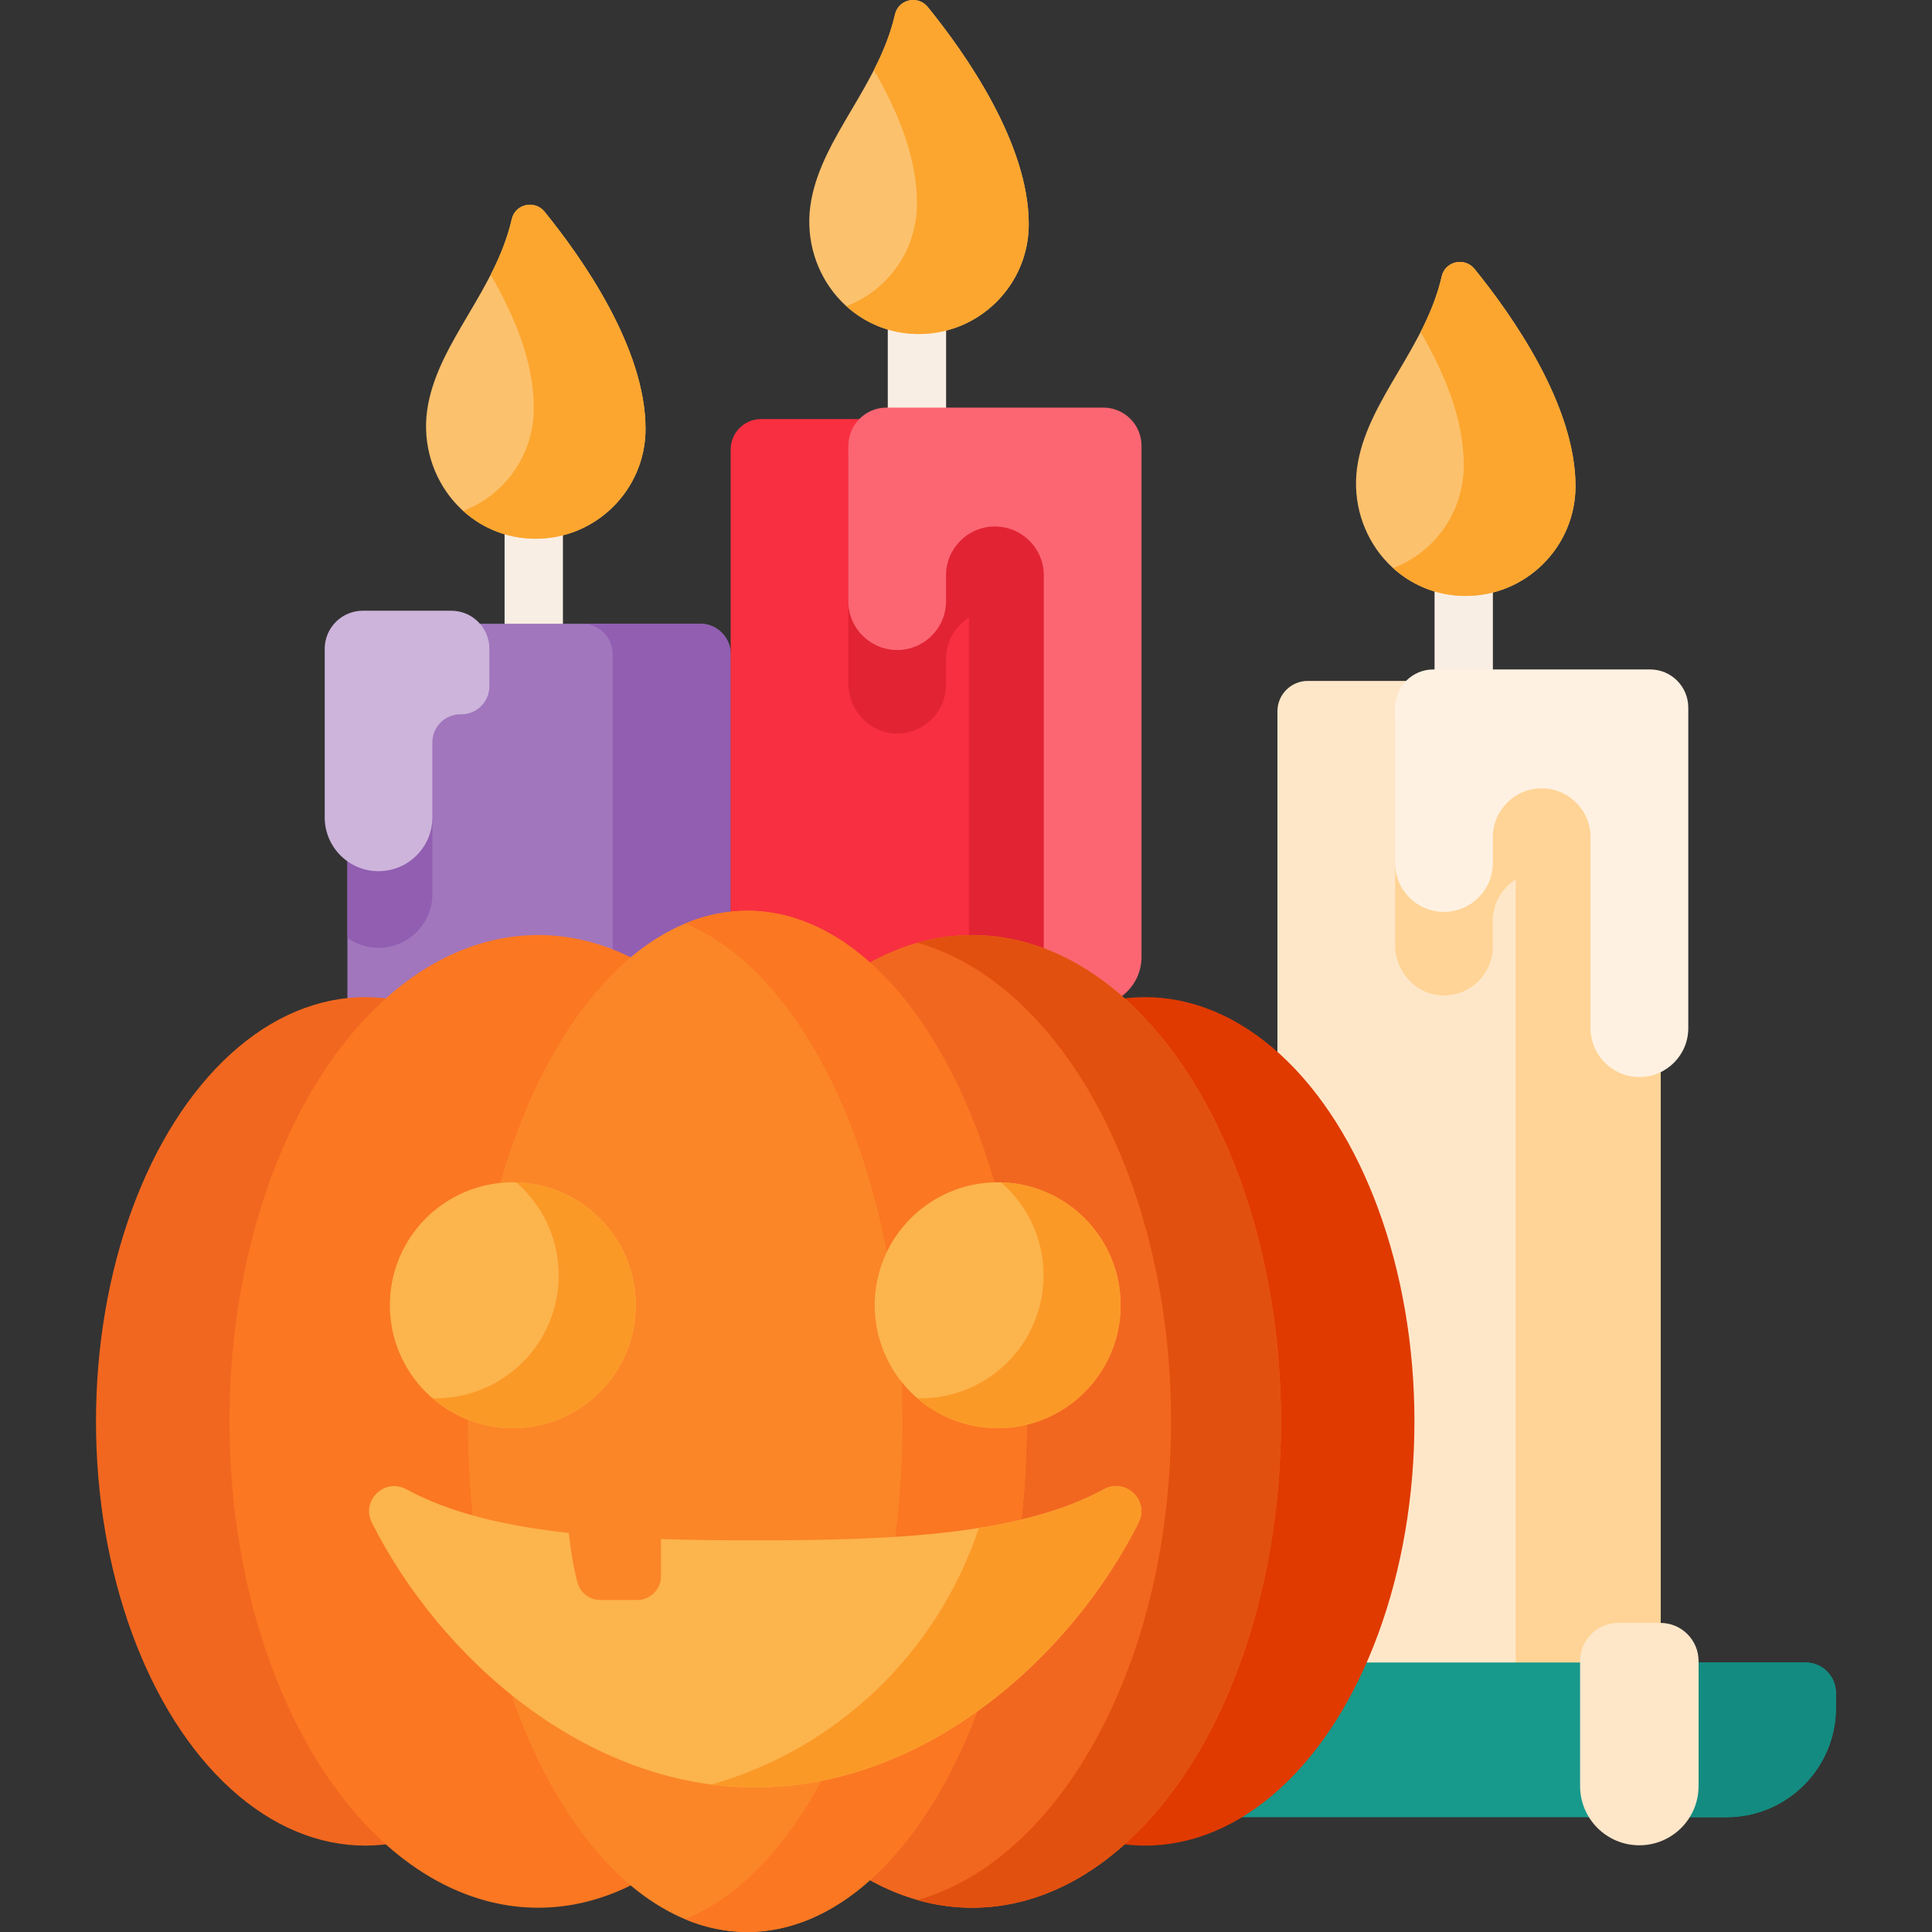
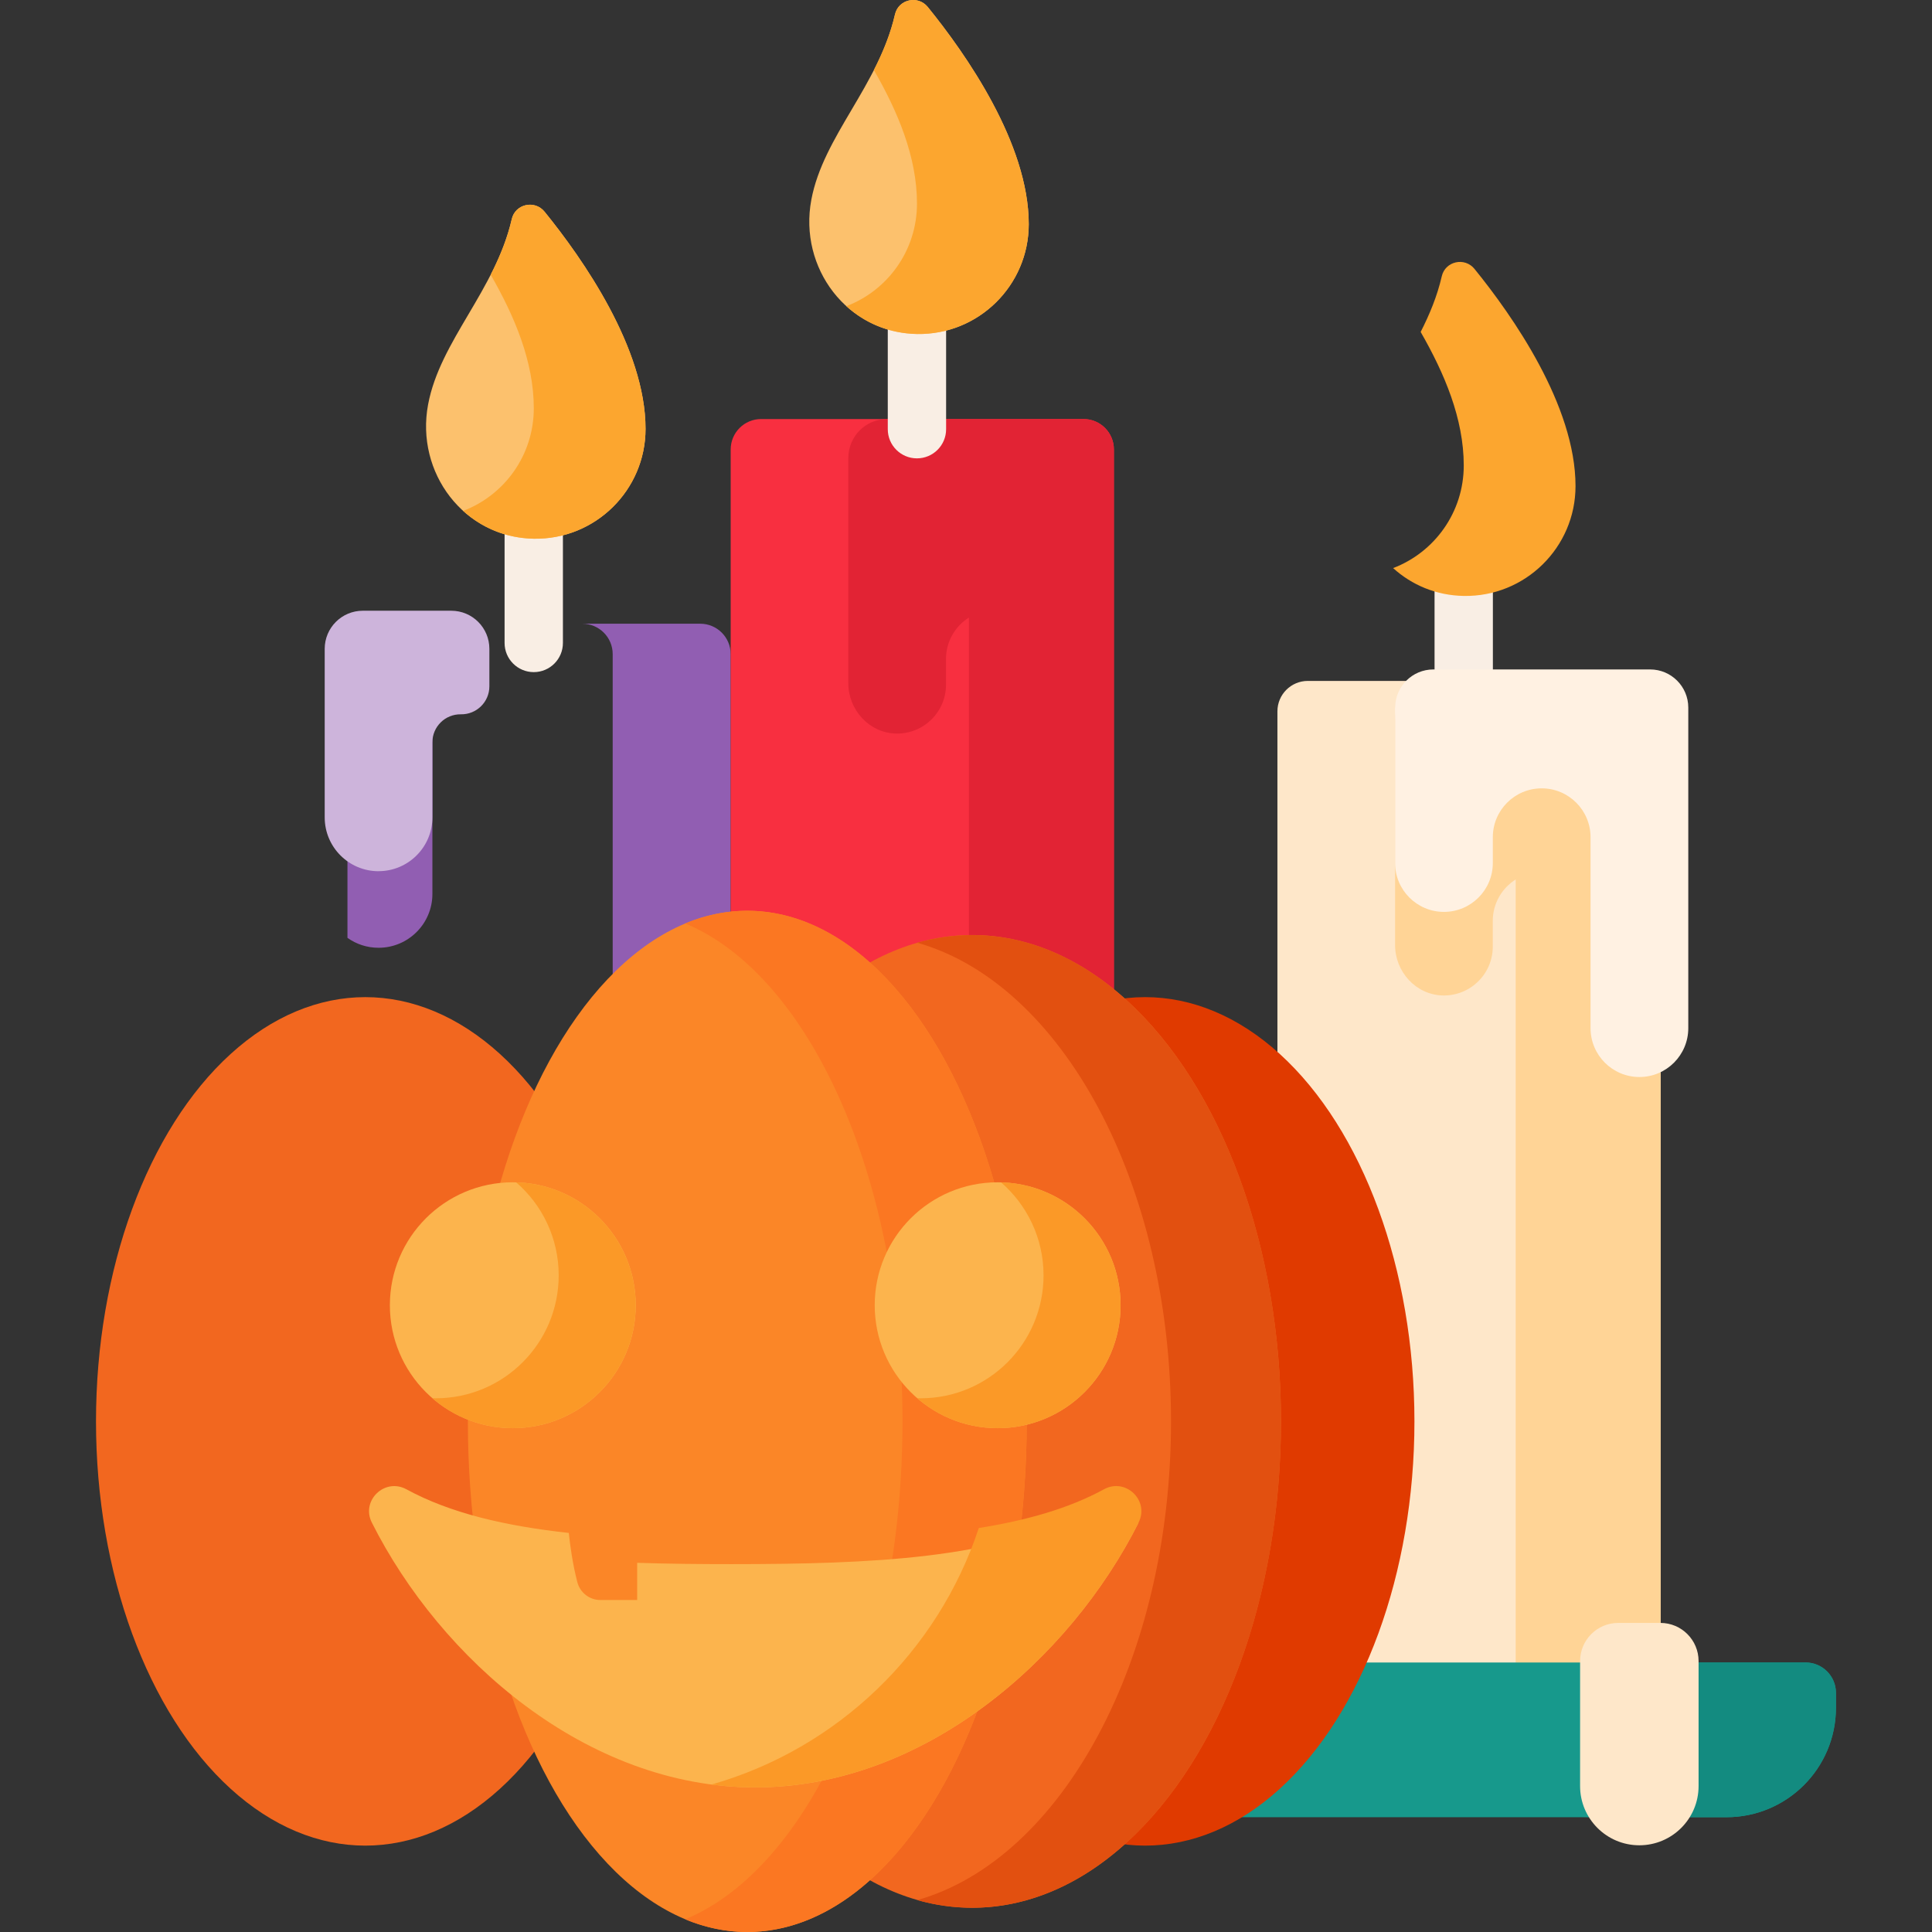
<svg xmlns="http://www.w3.org/2000/svg" id="uuid-226914a9-3630-4bb0-85c8-4408bd40f638" viewBox="0 0 512 512">
  <rect x="0" y="0" width="512" height="512" fill="#333333" stroke="none" />
  <defs>
    <style>.uuid-b36dcfb8-ab36-4849-97d4-1592ba40909b{fill:#cdb4db;}.uuid-325a3ce0-50e4-4a1c-a10c-95f9f9ec1af3{fill:#fb8627;}.uuid-170e4ed5-b835-4d86-85c1-dcf4490b3fbe{fill:#fcb44d;}.uuid-1cbc30c2-abaf-41ff-b7d1-824bd3a8f658{fill:#fcc16d;}.uuid-593ae2a1-afe3-4b1d-b731-8f479ff2635a{fill:#e22334;}.uuid-80936662-e9ba-42b5-9e6b-0b79ade73271{fill:#a176bd;}.uuid-49abc730-76aa-4266-af6a-5e12e3d1f55d{fill:#fb6672;}.uuid-dfce76ff-0733-4ff6-b6ad-502a5330c99e{fill:#fee7c9;}.uuid-0f26b8fe-58bf-489f-a013-893278637714{fill:#17998c;}.uuid-6ccf9f94-c656-4836-ade1-cd45b7c8ade0{fill:#f2671f;}.uuid-3997843c-9ca8-4196-9f82-167267f4b48f{fill:#e25010;}.uuid-3a0795b7-8b05-49f1-8ec5-8d19ec19e5c7{fill:#915eb2;}.uuid-93d19e29-4d7e-4b4e-a58a-4678f8eba52e{fill:#f9eee4;}.uuid-b488a0f1-9adb-4d16-a52a-4562f5e3e7fa{fill:#fb7722;}.uuid-a08e2501-8713-45c9-8872-1c957261ab5a{fill:#fff1e2;}.uuid-7fc4d44c-edf2-43e7-92ef-9b147af172cd{fill:#f82f40;}.uuid-0404e379-d72d-4d48-9fa7-14a78d67b9e6{fill:#138b80;}.uuid-7e15b595-d6e2-4a04-819a-06b333b11b71{fill:#ffd496;}.uuid-a583d3ff-469c-4631-be0e-8d233ff2054a{fill:#e03a00;}.uuid-a1d80f83-950b-4289-8d38-127b96bef747{fill:#fca62f;}.uuid-2d18eaa1-928f-4cae-b635-b72d1257e3fa{fill:#fb9927;}</style>
  </defs>
  <path class="uuid-93d19e29-4d7e-4b4e-a58a-4678f8eba52e" d="M141.45,178.12c-4.27,0-7.73-3.46-7.73-7.73v-31.75c0-4.27,3.46-7.73,7.73-7.73s7.73,3.46,7.73,7.73v31.75c0,4.27-3.46,7.73-7.73,7.73h0Z" />
-   <path class="uuid-80936662-e9ba-42b5-9e6b-0b79ade73271" d="M193.63,173.36v254.89h-101.56v-254.89c0-4.45,3.61-8.06,8.06-8.06h85.44c4.45,0,8.06,3.6,8.06,8.06h0Z" />
  <path class="uuid-3a0795b7-8b05-49f1-8ec5-8d19ec19e5c7" d="M114.59,192.24v44.66c0,7.88-6.39,14.27-14.27,14.27-3.07,0-5.91-.97-8.24-2.63v-65.54c1.25-.56,2.62-.85,4.07-.85h8.34c5.57,0,10.1,4.51,10.1,10.1Z" />
  <path class="uuid-3a0795b7-8b05-49f1-8ec5-8d19ec19e5c7" d="M193.63,173.35v254.89h-31.26v-254.89c0-4.45-3.61-8.06-8.06-8.06h31.26c4.45,0,8.06,3.61,8.06,8.06Z" />
  <path class="uuid-1cbc30c2-abaf-41ff-b7d1-824bd3a8f658" d="M171.07,113.65c0,16.25-13.31,29.39-29.62,29.11-18.43-.31-31.4-17.46-28-35.57,3.18-16.93,17.84-30.23,22.17-49.13.92-4.02,6.09-5.16,8.69-1.96,10.08,12.41,26.76,36.18,26.76,57.55Z" />
  <path class="uuid-a1d80f83-950b-4289-8d38-127b96bef747" d="M171.08,113.66c0,16.24-13.32,29.38-29.62,29.11-7.33-.13-13.81-2.92-18.72-7.38,10.95-4.17,18.72-14.77,18.72-27.19s-5.12-24.42-11.42-35.39c2.35-4.61,4.38-9.46,5.59-14.74.92-4.03,6.09-5.17,8.68-1.97,10.08,12.42,26.77,36.18,26.77,57.56h0Z" />
  <path class="uuid-dfce76ff-0733-4ff6-b6ad-502a5330c99e" d="M440.08,443.4h-101.55v-254.89c0-4.45,3.61-8.06,8.05-8.06h85.45c4.45,0,8.05,3.61,8.05,8.05v254.89Z" />
  <path class="uuid-7e15b595-d6e2-4a04-819a-06b333b11b71" d="M369.71,190.76v59.68c0,7.13,5.58,13.24,12.7,13.37,7.26.13,13.19-5.71,13.19-12.94v-6.84c0-4.62,2.43-8.66,6.07-10.96v210.34h38.42v-254.9c0-4.45-3.61-8.06-8.05-8.06h-52.02c-5.69,0-10.3,4.61-10.3,10.3h0Z" />
  <path class="uuid-93d19e29-4d7e-4b4e-a58a-4678f8eba52e" d="M387.9,191.15c-4.27,0-7.73-3.46-7.73-7.73v-29.62c0-4.27,3.46-7.73,7.73-7.73s7.73,3.46,7.73,7.73v29.62c0,4.27-3.46,7.73-7.73,7.73Z" />
-   <path class="uuid-1cbc30c2-abaf-41ff-b7d1-824bd3a8f658" d="M417.52,128.81c0,16.25-13.31,29.39-29.62,29.11-18.43-.31-31.4-17.46-28-35.57,3.17-16.93,17.84-30.23,22.17-49.13.92-4.02,6.09-5.16,8.69-1.96,10.08,12.41,26.76,36.18,26.76,57.55h0Z" />
  <path class="uuid-a1d80f83-950b-4289-8d38-127b96bef747" d="M417.53,128.82c0,16.24-13.32,29.38-29.62,29.11-7.33-.13-13.8-2.92-18.72-7.38,10.95-4.17,18.72-14.77,18.72-27.19s-5.12-24.42-11.42-35.39c2.35-4.61,4.38-9.46,5.59-14.74.92-4.03,6.09-5.17,8.68-1.96,10.08,12.42,26.77,36.18,26.77,57.56h0Z" />
  <path class="uuid-0f26b8fe-58bf-489f-a013-893278637714" d="M457.55,481.58h-136.48c-16.02,0-29.01-12.99-29.01-29.01v-3.94c0-4.45,3.61-8.05,8.05-8.05h178.38c4.45,0,8.05,3.61,8.05,8.05v3.94c0,16.02-12.99,29.01-29.01,29.01Z" />
  <path class="uuid-0404e379-d72d-4d48-9fa7-14a78d67b9e6" d="M486.55,448.62v3.95c0,16.01-12.98,29-29,29h-38.82c16.01,0,29-12.98,29-29v-3.95c0-4.45-3.61-8.05-8.05-8.05h38.82c4.45,0,8.05,3.61,8.05,8.05Z" />
  <path class="uuid-dfce76ff-0733-4ff6-b6ad-502a5330c99e" d="M434.44,489.02c-8.67,0-15.7-7.03-15.7-15.7v-33.12c0-5.58,4.53-10.11,10.11-10.11h11.18c5.58,0,10.11,4.53,10.11,10.11v33.12c0,8.67-7.03,15.7-15.7,15.7h0Z" />
  <path class="uuid-a08e2501-8713-45c9-8872-1c957261ab5a" d="M369.71,187.53v41.18c0,7.15,5.8,12.95,12.95,12.95s12.95-5.8,12.95-12.95v-6.84c0-7.15,5.8-12.95,12.95-12.95s12.95,5.8,12.95,12.95v50.6c0,7.15,5.8,12.95,12.95,12.95s12.95-5.8,12.95-12.95v-84.95c0-5.58-4.53-10.11-10.11-10.11h-57.45c-5.58,0-10.11,4.53-10.11,10.11h0Z" />
  <path class="uuid-7fc4d44c-edf2-43e7-92ef-9b147af172cd" d="M295.19,374h-101.55V119.11c0-4.45,3.61-8.06,8.06-8.06h85.45c4.45,0,8.05,3.61,8.05,8.06v254.89h0Z" />
  <path class="uuid-593ae2a1-afe3-4b1d-b731-8f479ff2635a" d="M224.81,121.35v59.68c0,7.13,5.58,13.24,12.7,13.37,7.26.13,13.19-5.71,13.19-12.94v-6.84c0-4.62,2.43-8.66,6.07-10.96v210.34h38.42V119.1c0-4.45-3.61-8.06-8.05-8.06h-52.02c-5.69,0-10.3,4.61-10.3,10.3h0Z" />
  <path class="uuid-93d19e29-4d7e-4b4e-a58a-4678f8eba52e" d="M243,121.47c-4.27,0-7.73-3.46-7.73-7.73v-29.34c0-4.27,3.46-7.73,7.73-7.73s7.73,3.46,7.73,7.73v29.34c0,4.27-3.46,7.73-7.73,7.73Z" />
  <path class="uuid-1cbc30c2-abaf-41ff-b7d1-824bd3a8f658" d="M272.63,59.4c0,16.25-13.31,29.39-29.62,29.11-18.43-.31-31.4-17.46-28-35.57,3.18-16.93,17.84-30.23,22.17-49.13.92-4.02,6.09-5.16,8.69-1.96,10.08,12.41,26.76,36.18,26.76,57.55Z" />
  <path class="uuid-a1d80f83-950b-4289-8d38-127b96bef747" d="M272.63,59.41c0,16.24-13.32,29.38-29.62,29.11-7.33-.13-13.8-2.92-18.72-7.38,10.96-4.17,18.72-14.77,18.72-27.19s-5.12-24.42-11.42-35.39c2.35-4.61,4.38-9.46,5.59-14.74.92-4.03,6.09-5.17,8.68-1.97,10.08,12.42,26.77,36.18,26.77,57.56Z" />
-   <path class="uuid-49abc730-76aa-4266-af6a-5e12e3d1f55d" d="M224.81,118.13v41.18c0,7.15,5.8,12.95,12.95,12.95s12.95-5.8,12.95-12.95v-6.84c0-7.15,5.8-12.95,12.95-12.95s12.95,5.8,12.95,12.95v101.15c0,7.15,5.8,12.95,12.95,12.95s12.95-5.8,12.95-12.95V118.13c0-5.58-4.53-10.11-10.11-10.11h-57.46c-5.58,0-10.11,4.53-10.11,10.11h0Z" />
  <ellipse class="uuid-6ccf9f94-c656-4836-ade1-cd45b7c8ade0" cx="96.81" cy="376.68" rx="71.37" ry="112.43" />
  <ellipse class="uuid-a583d3ff-469c-4631-be0e-8d233ff2054a" cx="303.47" cy="376.68" rx="71.37" ry="112.43" />
-   <ellipse class="uuid-b488a0f1-9adb-4d16-a52a-4562f5e3e7fa" cx="142.63" cy="376.68" rx="81.82" ry="128.89" />
  <ellipse class="uuid-6ccf9f94-c656-4836-ade1-cd45b7c8ade0" cx="257.65" cy="376.68" rx="81.82" ry="128.89" />
  <path class="uuid-3997843c-9ca8-4196-9f82-167267f4b48f" d="M339.47,376.68c0,71.18-36.64,128.9-81.82,128.9-4.97,0-9.84-.7-14.57-2.03,38.23-10.83,67.25-63.52,67.25-126.86s-29.01-116.03-67.25-126.86c4.73-1.34,9.59-2.03,14.57-2.03,45.18,0,81.82,57.71,81.82,128.89h0Z" />
  <ellipse class="uuid-325a3ce0-50e4-4a1c-a10c-95f9f9ec1af3" cx="198.04" cy="376.68" rx="74.05" ry="135.32" />
  <path class="uuid-b488a0f1-9adb-4d16-a52a-4562f5e3e7fa" d="M272.09,376.68c0,74.74-33.16,135.32-74.05,135.32-5.65,0-11.16-1.16-16.46-3.36,32.98-13.67,57.59-67.56,57.59-131.96s-24.62-118.28-57.59-131.96c5.3-2.19,10.81-3.36,16.46-3.36,40.89,0,74.05,60.59,74.05,135.32h0Z" />
  <circle class="uuid-170e4ed5-b835-4d86-85c1-dcf4490b3fbe" cx="135.9" cy="345.9" r="32.58" />
  <path class="uuid-2d18eaa1-928f-4cae-b635-b72d1257e3fa" d="M168.47,345.9c0,17.99-14.58,32.58-32.57,32.58-8.15,0-15.6-2.99-21.31-7.93.3,0,.59.01.89.01,18,0,32.58-14.59,32.58-32.58,0-9.85-4.37-18.67-11.27-24.65,17.58.47,31.68,14.88,31.68,32.57h0Z" />
  <circle class="uuid-170e4ed5-b835-4d86-85c1-dcf4490b3fbe" cx="264.39" cy="345.9" r="32.58" />
  <path class="uuid-2d18eaa1-928f-4cae-b635-b72d1257e3fa" d="M296.96,345.9c0,17.99-14.58,32.58-32.58,32.58-8.15,0-15.59-2.99-21.3-7.93.3,0,.59.01.9.01,17.99,0,32.57-14.59,32.57-32.58,0-9.85-4.37-18.67-11.27-24.65,17.58.47,31.68,14.88,31.68,32.57h0Z" />
-   <path class="uuid-170e4ed5-b835-4d86-85c1-dcf4490b3fbe" d="M301.74,403.5c-18.17,36.12-56.83,70.18-101.6,70.18s-83.43-34.06-101.6-70.18c-2.94-5.84,3.42-11.95,9.17-8.82,11.63,6.34,26.32,9.75,43.03,11.56.33,3.2.99,8.14,2.26,13.05.72,2.78,3.23,4.73,6.11,4.73h9.75c3.48,0,6.3-2.82,6.3-6.3v-9.86c8.06.27,16.41.35,24.97.35,37.12,0,70.32-1.48,92.43-13.54,5.74-3.13,12.11,2.98,9.17,8.82h0Z" />
+   <path class="uuid-170e4ed5-b835-4d86-85c1-dcf4490b3fbe" d="M301.74,403.5c-18.17,36.12-56.83,70.18-101.6,70.18s-83.43-34.06-101.6-70.18c-2.94-5.84,3.42-11.95,9.17-8.82,11.63,6.34,26.32,9.75,43.03,11.56.33,3.2.99,8.14,2.26,13.05.72,2.78,3.23,4.73,6.11,4.73h9.75v-9.86c8.06.27,16.41.35,24.97.35,37.12,0,70.32-1.48,92.43-13.54,5.74-3.13,12.11,2.98,9.17,8.82h0Z" />
  <path class="uuid-2d18eaa1-928f-4cae-b635-b72d1257e3fa" d="M301.74,403.5c-18.17,36.12-56.83,70.18-101.6,70.18-3.91,0-7.77-.26-11.58-.76,33.39-9.52,59.99-35.16,70.83-67.98,12.66-2.01,23.9-5.2,33.18-10.27,5.74-3.13,12.11,2.98,9.17,8.82h0Z" />
  <path class="uuid-b36dcfb8-ab36-4849-97d4-1592ba40909b" d="M100.32,230.88c-7.88,0-14.27-6.39-14.27-14.27v-44.66c0-5.58,4.52-10.1,10.1-10.1h23.44c5.58,0,10.1,4.52,10.1,10.1v9.93c0,4.15-3.4,7.49-7.55,7.42-4.15-.07-7.55,3.27-7.55,7.42v19.88c0,7.88-6.39,14.27-14.27,14.27Z" />
</svg>